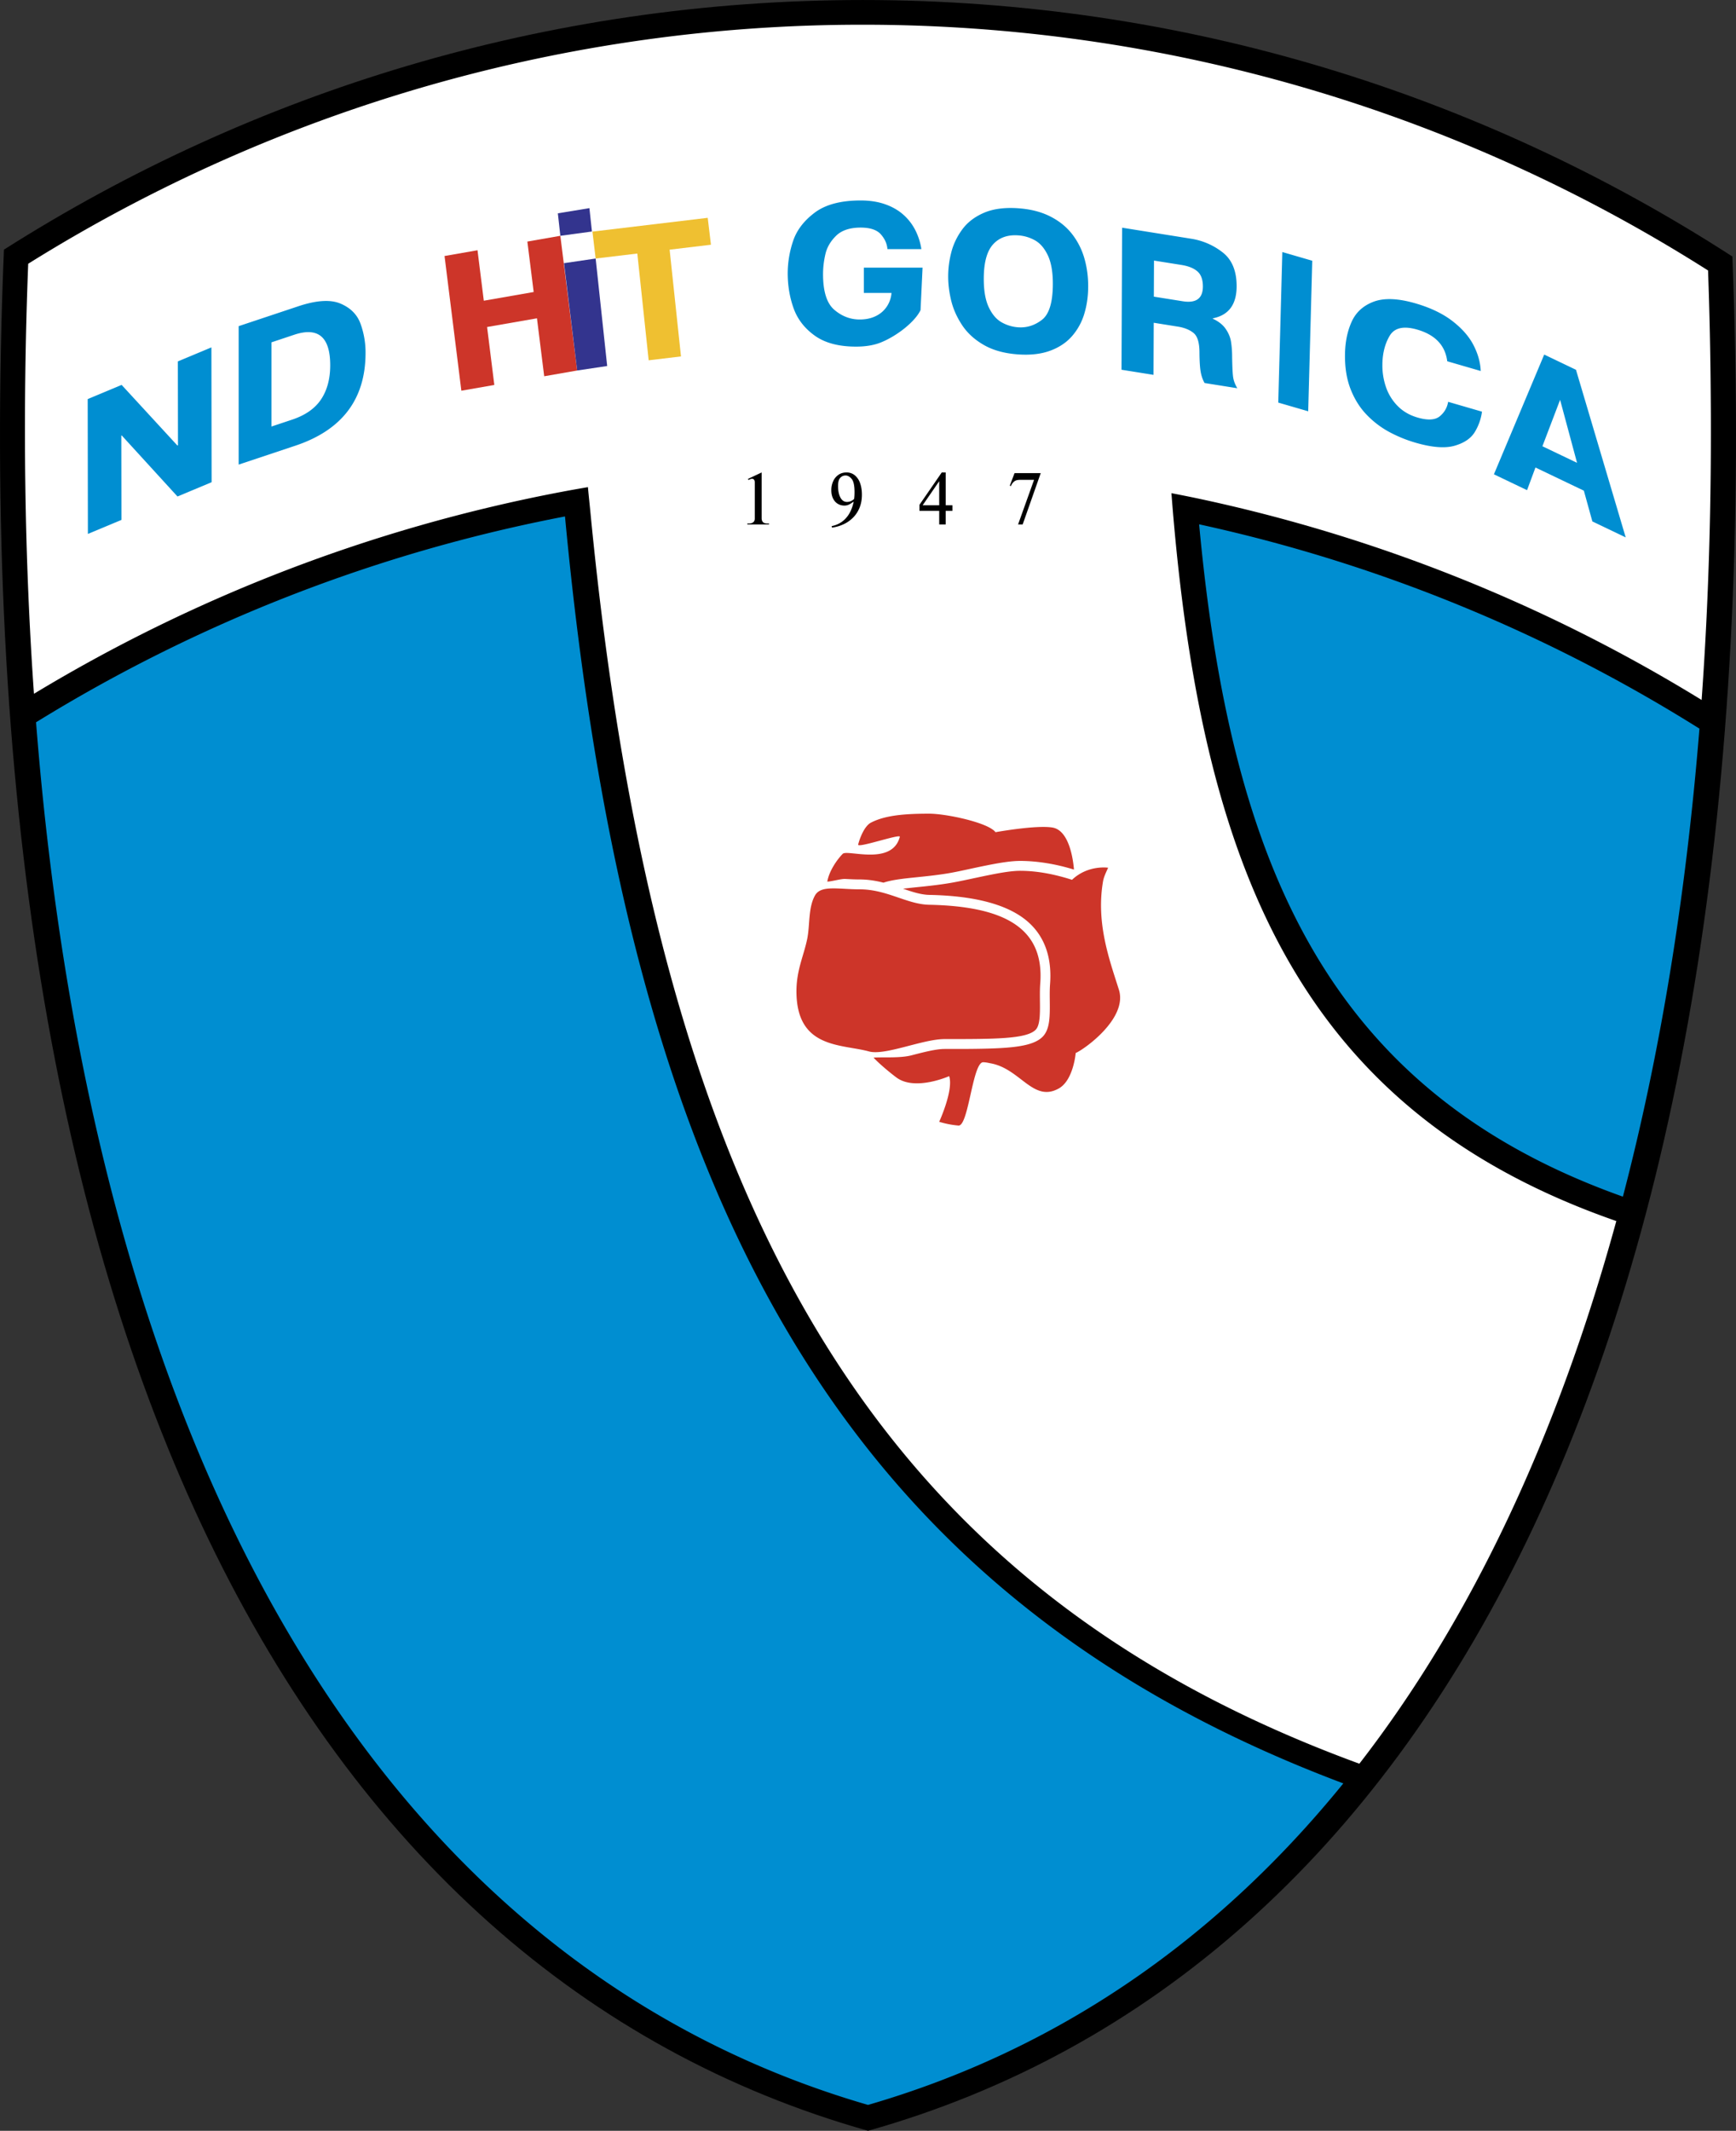
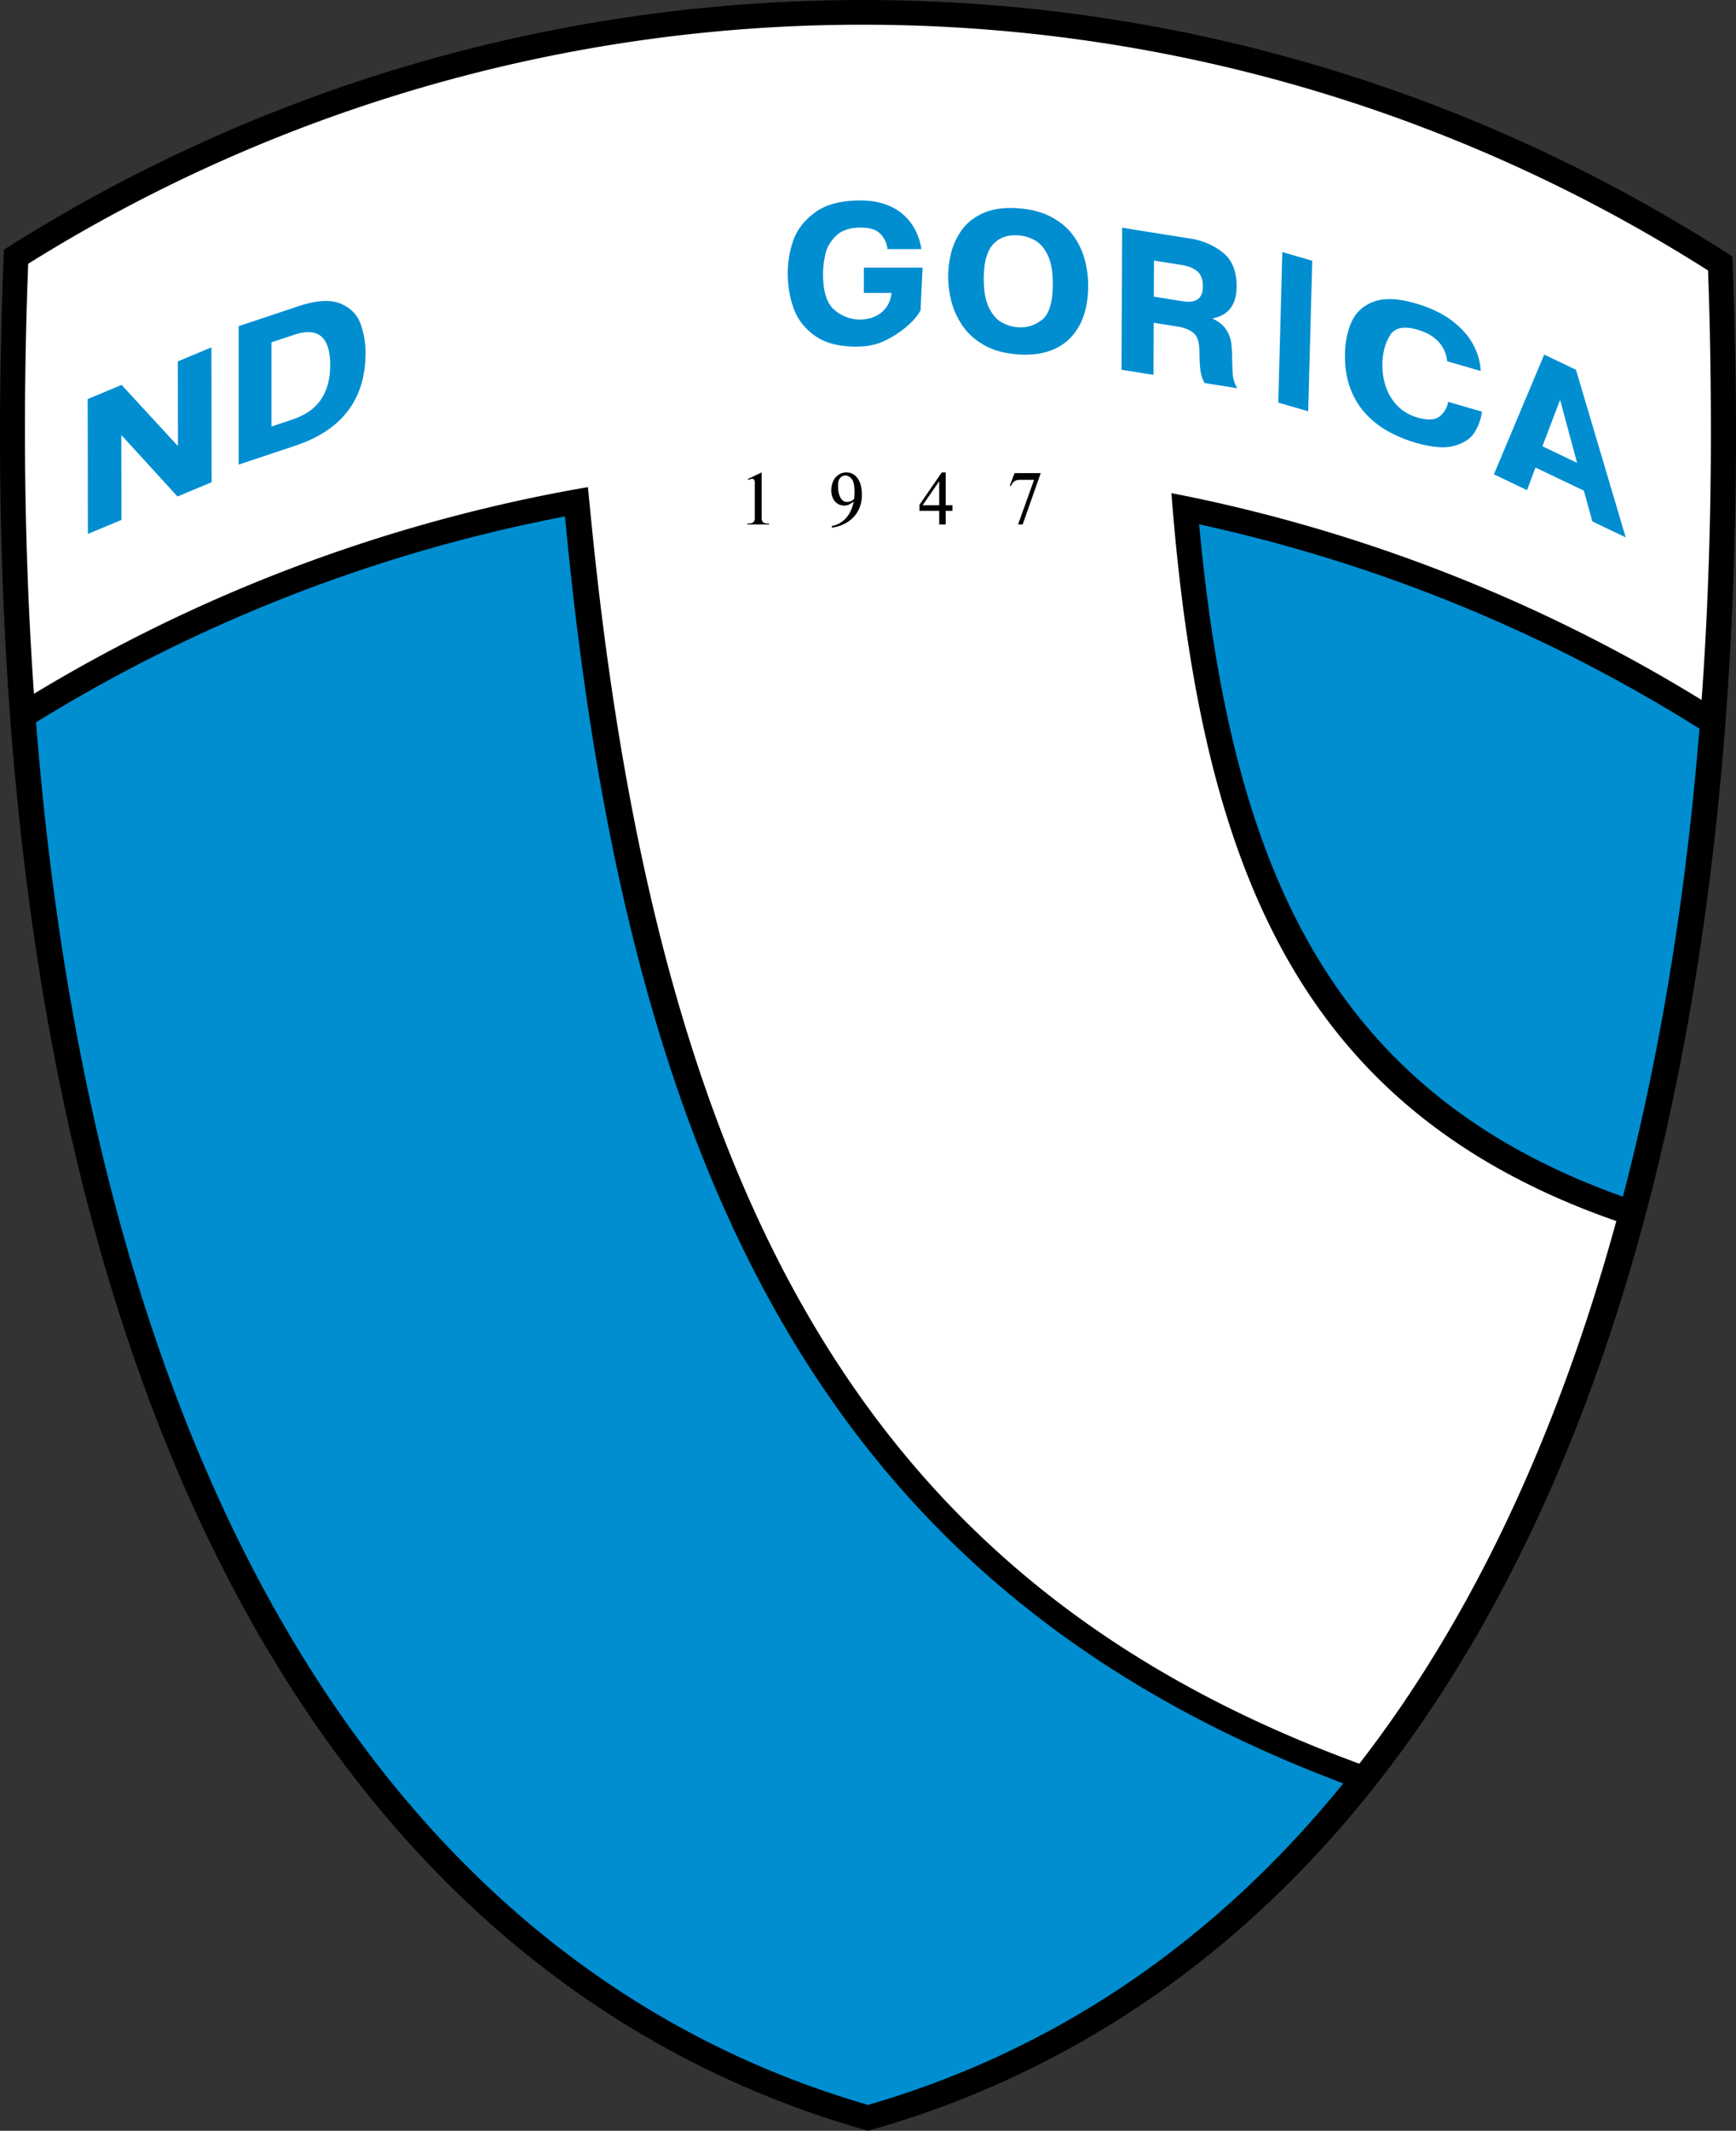
<svg xmlns="http://www.w3.org/2000/svg" width="2038" height="2500" viewBox="0 0 173.492 212.818">
  <rect x="0" y="0" width="173.492" height="212.818" fill="#333333" stroke="none" />
  <path d="M173.127 25.617C148.082 9.432 118.265 0 86.227 0 54.643 0 25.217 9.167.393 24.933c-4.514 108.713 30.184 172.046 86.356 187.885 56.053-15.805 90.716-78.91 86.378-187.201z" />
  <path d="M170.056 69.91c.7-9.727 1.001-19.883.91-30.433a433.707 433.707 0 0 0-.266-12.463C145.415 10.961 116.24 2.467 86.227 2.467A157.363 157.363 0 0 0 2.818 26.342c-.584 15.098-.373 29.423.575 42.95 15.998-9.669 33.83-16.589 52.839-20.188.838-.159 1.681-.306 2.524-.451.075.837.165 1.644.245 2.472 6.871 71.206 29.438 107.661 76.85 125.029 11.149-14.378 19.761-32.603 25.68-54.199-31.236-10.872-41.131-34.583-44.253-70.145-.074-.842-.141-1.698-.208-2.555.85.166 1.699.331 2.544.51a159.394 159.394 0 0 1 50.442 20.145z" fill="#fff" />
  <path d="M86.749 210.233c18.814-5.455 34.726-16.382 47.5-32.112C83.69 159.125 62.818 119.308 56.464 51.58A156.892 156.892 0 0 0 3.603 72.139c5.879 74.799 35.102 124.164 83.146 138.094zM162.189 119.518c3.714-14.197 6.285-29.812 7.649-46.745a156.938 156.938 0 0 0-50-20.407c3.156 33.964 12.842 56.662 42.351 67.152zM12.163 43.487l-.04.017.013 8.423-3.352 1.4-.02-13.468 3.392-1.417 5.572 6.052.059-.025-.013-8.374 3.353-1.4.021 13.467-3.411 1.425-5.574-6.1zM29.392 33.436c2.405-.801 3.608.212 3.608 3.043 0 1.356-.303 2.49-.909 3.402-.607.913-1.572 1.589-2.896 2.03l-2.069.689v-8.409l2.266-.755zm-5.541 12.966l5.66-1.887c4.681-1.56 7.021-4.651 7.021-9.273a8.423 8.423 0 0 0-.502-2.911c-.335-.917-1.003-1.588-2.006-2.012-1.002-.423-2.409-.333-4.218.271l-5.954 1.984v13.828zM86.333 26.729v2.529h2.761a2.825 2.825 0 0 1-.452 1.335 2.75 2.75 0 0 1-1.091.962c-.465.236-1.011.354-1.639.354-.924 0-1.765-.319-2.522-.959-.758-.64-1.137-1.83-1.137-3.57 0-.654.078-1.321.236-2.002.158-.679.515-1.291 1.071-1.834.556-.542 1.374-.814 2.454-.814.944 0 1.614.224 2.013.671.398.448.619.941.66 1.48h3.394a6.25 6.25 0 0 0-.608-1.897 5.226 5.226 0 0 0-1.208-1.554c-.503-.443-1.112-.79-1.826-1.038s-1.523-.372-2.427-.372c-1.981 0-3.513.407-4.596 1.221-1.082.814-1.801 1.76-2.159 2.839a10.166 10.166 0 0 0-.535 3.198c0 1.246.196 2.417.589 3.511.394 1.095 1.099 2.007 2.119 2.736 1.02.729 2.395 1.093 4.126 1.093.958 0 1.784-.139 2.477-.417 1.583-.637 3.398-2.046 3.964-3.229l.202-4.244h-5.866zM100.085 32.182c-.514-.294-.937-.793-1.27-1.496-.333-.703-.499-1.647-.499-2.832 0-1.605.305-2.75.917-3.434.611-.684 1.453-.988 2.525-.913a3.948 3.948 0 0 1 1.678.498c.517.29.943.786 1.279 1.49.335.703.504 1.65.504 2.841 0 1.842-.362 3.043-1.085 3.602-.724.56-1.515.81-2.376.75a3.872 3.872 0 0 1-1.673-.506zm4.857 2.849c.898-.33 1.628-.814 2.19-1.456a6.005 6.005 0 0 0 1.229-2.235c.259-.849.389-1.768.389-2.756s-.13-1.927-.389-2.813a7.123 7.123 0 0 0-1.229-2.407c-.562-.718-1.292-1.304-2.19-1.756-.9-.454-1.962-.722-3.187-.809-1.364-.095-2.508.059-3.433.459-.925.401-1.646.957-2.164 1.667s-.881 1.469-1.088 2.276c-.208.808-.311 1.61-.311 2.406s.103 1.611.308 2.444c.206.833.569 1.643 1.09 2.429s1.245 1.445 2.171 1.977c.926.531 2.068.844 3.426.939 1.226.085 2.288-.037 3.188-.365zM118.087 26.464c.691.111 1.219.326 1.584.644.364.319.544.824.542 1.516-.005 1.189-.68 1.677-2.023 1.462l-2.877-.459.015-3.602 2.759.439zm-2.807 10.975l.022-5.204 2.414.386c.648.103 1.168.313 1.56.63.391.317.59.956.595 1.915.006.888.047 1.544.122 1.968.075.424.205.797.39 1.119l3.271.522c-.226-.378-.364-.747-.417-1.105s-.086-1.057-.102-2.093a9.444 9.444 0 0 0-.114-1.47c-.072-.433-.249-.854-.531-1.263s-.709-.746-1.283-1.012v-.04c1.578-.311 2.371-1.371 2.379-3.179.006-1.534-.455-2.666-1.383-3.395a6.795 6.795 0 0 0-3.174-1.378l-6.888-1.1-.06 14.187 3.199.512zM128.153 25.172l2.992.869-.406 15.036-2.992-.869.406-15.036zM144.724 40.132l3.382.982a5.185 5.185 0 0 1-.719 2.035c-.385.634-1.056 1.091-2.012 1.367-.957.278-2.259.177-3.906-.301a13.525 13.525 0 0 1-2.597-1.054 9.183 9.183 0 0 1-2.257-1.703c-.681-.696-1.221-1.543-1.62-2.542-.398-.999-.592-2.152-.58-3.46.011-1.257.233-2.363.664-3.317s1.17-1.625 2.215-2.013c1.046-.388 2.437-.33 4.172.173 1.492.434 2.72 1.022 3.683 1.764.963.744 1.667 1.546 2.111 2.408s.684 1.723.721 2.582l-3.346-.972c-.202-1.586-1.2-2.639-2.994-3.161-1.358-.393-2.276-.19-2.755.61-.478.8-.723 1.765-.733 2.894a6.654 6.654 0 0 0 .359 2.241 4.968 4.968 0 0 0 1.166 1.882c.531.539 1.194.924 1.991 1.155 1.018.295 1.758.253 2.22-.126.46-.38.738-.861.835-1.444zM155.913 39.932l1.694 6.293-3.462-1.656 1.768-4.637zm-6.614 7.44l3.311 1.583.841-2.263 4.836 2.313.85 3.072 3.332 1.594-4.969-16.739-3.175-1.52-5.026 11.96z" fill="#008ed1" />
-   <path d="M48.679 32.659l.723 5.788-3.295.575-1.681-13.454 3.295-.575.63 5.04 4.983-.869-.63-5.039 3.295-.575 1.682 13.454-3.295.575-.723-5.789-4.984.869z" fill="#cd3529" />
-   <path d="M56.365 26.284l3.164-.465 1.151 10.736-2.999.449-1.316-10.72zm-.366-2.734l-.249-2.246 3.155-.518.251 2.335-3.157.429z" fill="#33348e" />
-   <path d="M63.692 25.321l-4.164.498-.321-2.688 11.522-1.378.321 2.688-4.129.494 1.135 10.663-3.229.386-1.135-10.663z" fill="#efc031" />
  <path d="M74.747 47.833l1.369-.646v4.58c0 .147.04.27.12.369.08.099.245.148.495.148h.123v.095h-2.166v-.095h.131c.407 0 .611-.166.611-.498v-3.594c0-.249-.096-.373-.286-.373-.074 0-.188.042-.34.123l-.057-.109zM84.645 50.13c-.28 0-.499-.145-.656-.437-.157-.292-.236-.679-.236-1.163 0-.383.074-.653.222-.808a.703.703 0 0 1 .527-.234c.216 0 .419.114.611.342.191.228.287.667.287 1.318 0 .277-.014.506-.042.687-.21.197-.448.295-.713.295zm-.353 2.236a3.29 3.29 0 0 0 .955-.664c.279-.278.498-.61.655-.996.158-.387.236-.82.236-1.303 0-.414-.058-.791-.175-1.128a1.77 1.77 0 0 0-.525-.797 1.277 1.277 0 0 0-.843-.292c-.308 0-.576.08-.805.238a1.524 1.524 0 0 0-.527.644 2.14 2.14 0 0 0-.183.889c0 .317.057.592.171.825.114.232.27.41.468.531.198.121.421.182.667.182.164 0 .315-.034.456-.101.141-.067.298-.167.471-.298a3.832 3.832 0 0 1-.352 1.039 2.769 2.769 0 0 1-.533.733 2.5 2.5 0 0 1-.632.448 2.683 2.683 0 0 1-.68.228l.028.152a4.02 4.02 0 0 0 1.148-.33zM93.862 48.061v2.403h-1.656l1.656-2.403zm0 2.961v1.356h.647v-1.356h.675v-.558h-.674v-3.277h-.394l-2.227 3.229v.605h1.973zM103.341 47.925h-1.403c-.12 0-.23.012-.331.036a.737.737 0 0 0-.31.176 1.055 1.055 0 0 0-.268.416l-.111-.05.473-1.251h2.617l-1.805 5.127h-.458l1.596-4.454z" />
-   <path d="M86.842 105.014c1.605.44 5.373-1.234 7.556-1.234 4.99 0 8.173 0 9.098-.925.672-.671.33-2.909.463-4.626.417-5.426-3.393-7.71-11.103-7.864-2.212-.045-4.224-1.542-6.939-1.542-2.151 0-3.88-.448-4.472.617-.688 1.238-.493 2.946-.771 4.317-.346 1.702-1.079 3.12-1.079 5.243-.001 5.769 4.498 5.259 7.247 6.014zM105.192 82.654c-1.611-.279-5.706.463-5.706.463-.085-.128-.253-.256-.462-.382-1.298-.782-4.648-1.468-6.168-1.468-2.417 0-4.377.154-5.81.891-.667.342-1.129 1.576-1.284 2.193-.1.401 4.254-1.114 4.164-.771-.771 2.93-5.243 1.234-5.705 1.697-.512.512-1.358 1.674-1.542 2.775.406-.004 1.366-.289 1.798-.266.462.025.94.051 1.44.051.855 0 1.64.135 2.373.32.853-.284 1.997-.406 3.278-.537.952-.097 2.03-.208 3.133-.388.68-.111 1.491-.288 2.349-.474a87.942 87.942 0 0 1 1.974-.408c1.068-.206 2.091-.364 2.93-.364 1.769 0 3.64.329 5.376.866-.073-.904-.444-3.904-2.138-4.198z" fill="#cd3529" />
-   <path d="M110.238 88.01c.078-.445.298-.874.505-1.346 0 0-2.005-.309-3.608 1.207-1.652-.531-3.442-.898-5.182-.898-.805 0-1.851.175-2.93.389-1.454.287-2.979.651-4.164.845-1.735.284-3.351.396-4.611.555.917.312 1.789.601 2.626.617 2.438.048 4.472.318 6.148.801 1.848.533 3.26 1.327 4.237 2.404 1.298 1.43 1.863 3.354 1.681 5.721-.039.506-.033 1.088-.027 1.651.015 1.528.029 2.847-.722 3.598-.818.817-2.491 1.08-5.17 1.167-.8.026-1.667.041-2.657.044-.4.002-.841.002-1.273.002h-.696c-.853 0-2.1.324-3.306.637-1.151.298-2.838.159-3.788.227.593.644 1.781 1.618 2.313 2.005 1.862 1.355 5.243-.154 5.243-.154.462 1.388-.996 4.56-.996 4.56a9.364 9.364 0 0 0 1.921.375c.675.058 1.073-2.728 1.573-4.621.122-.461.25-.867.39-1.168.152-.327.317-.534.505-.534.278 0 .519.063.771.111 2.959.545 4.227 3.932 6.786 2.511 1.475-.82 1.696-3.547 1.696-3.547.771-.308 5.232-3.428 4.317-6.322-.923-2.931-2.31-6.632-1.582-10.837z" fill="#cd3529" />
</svg>